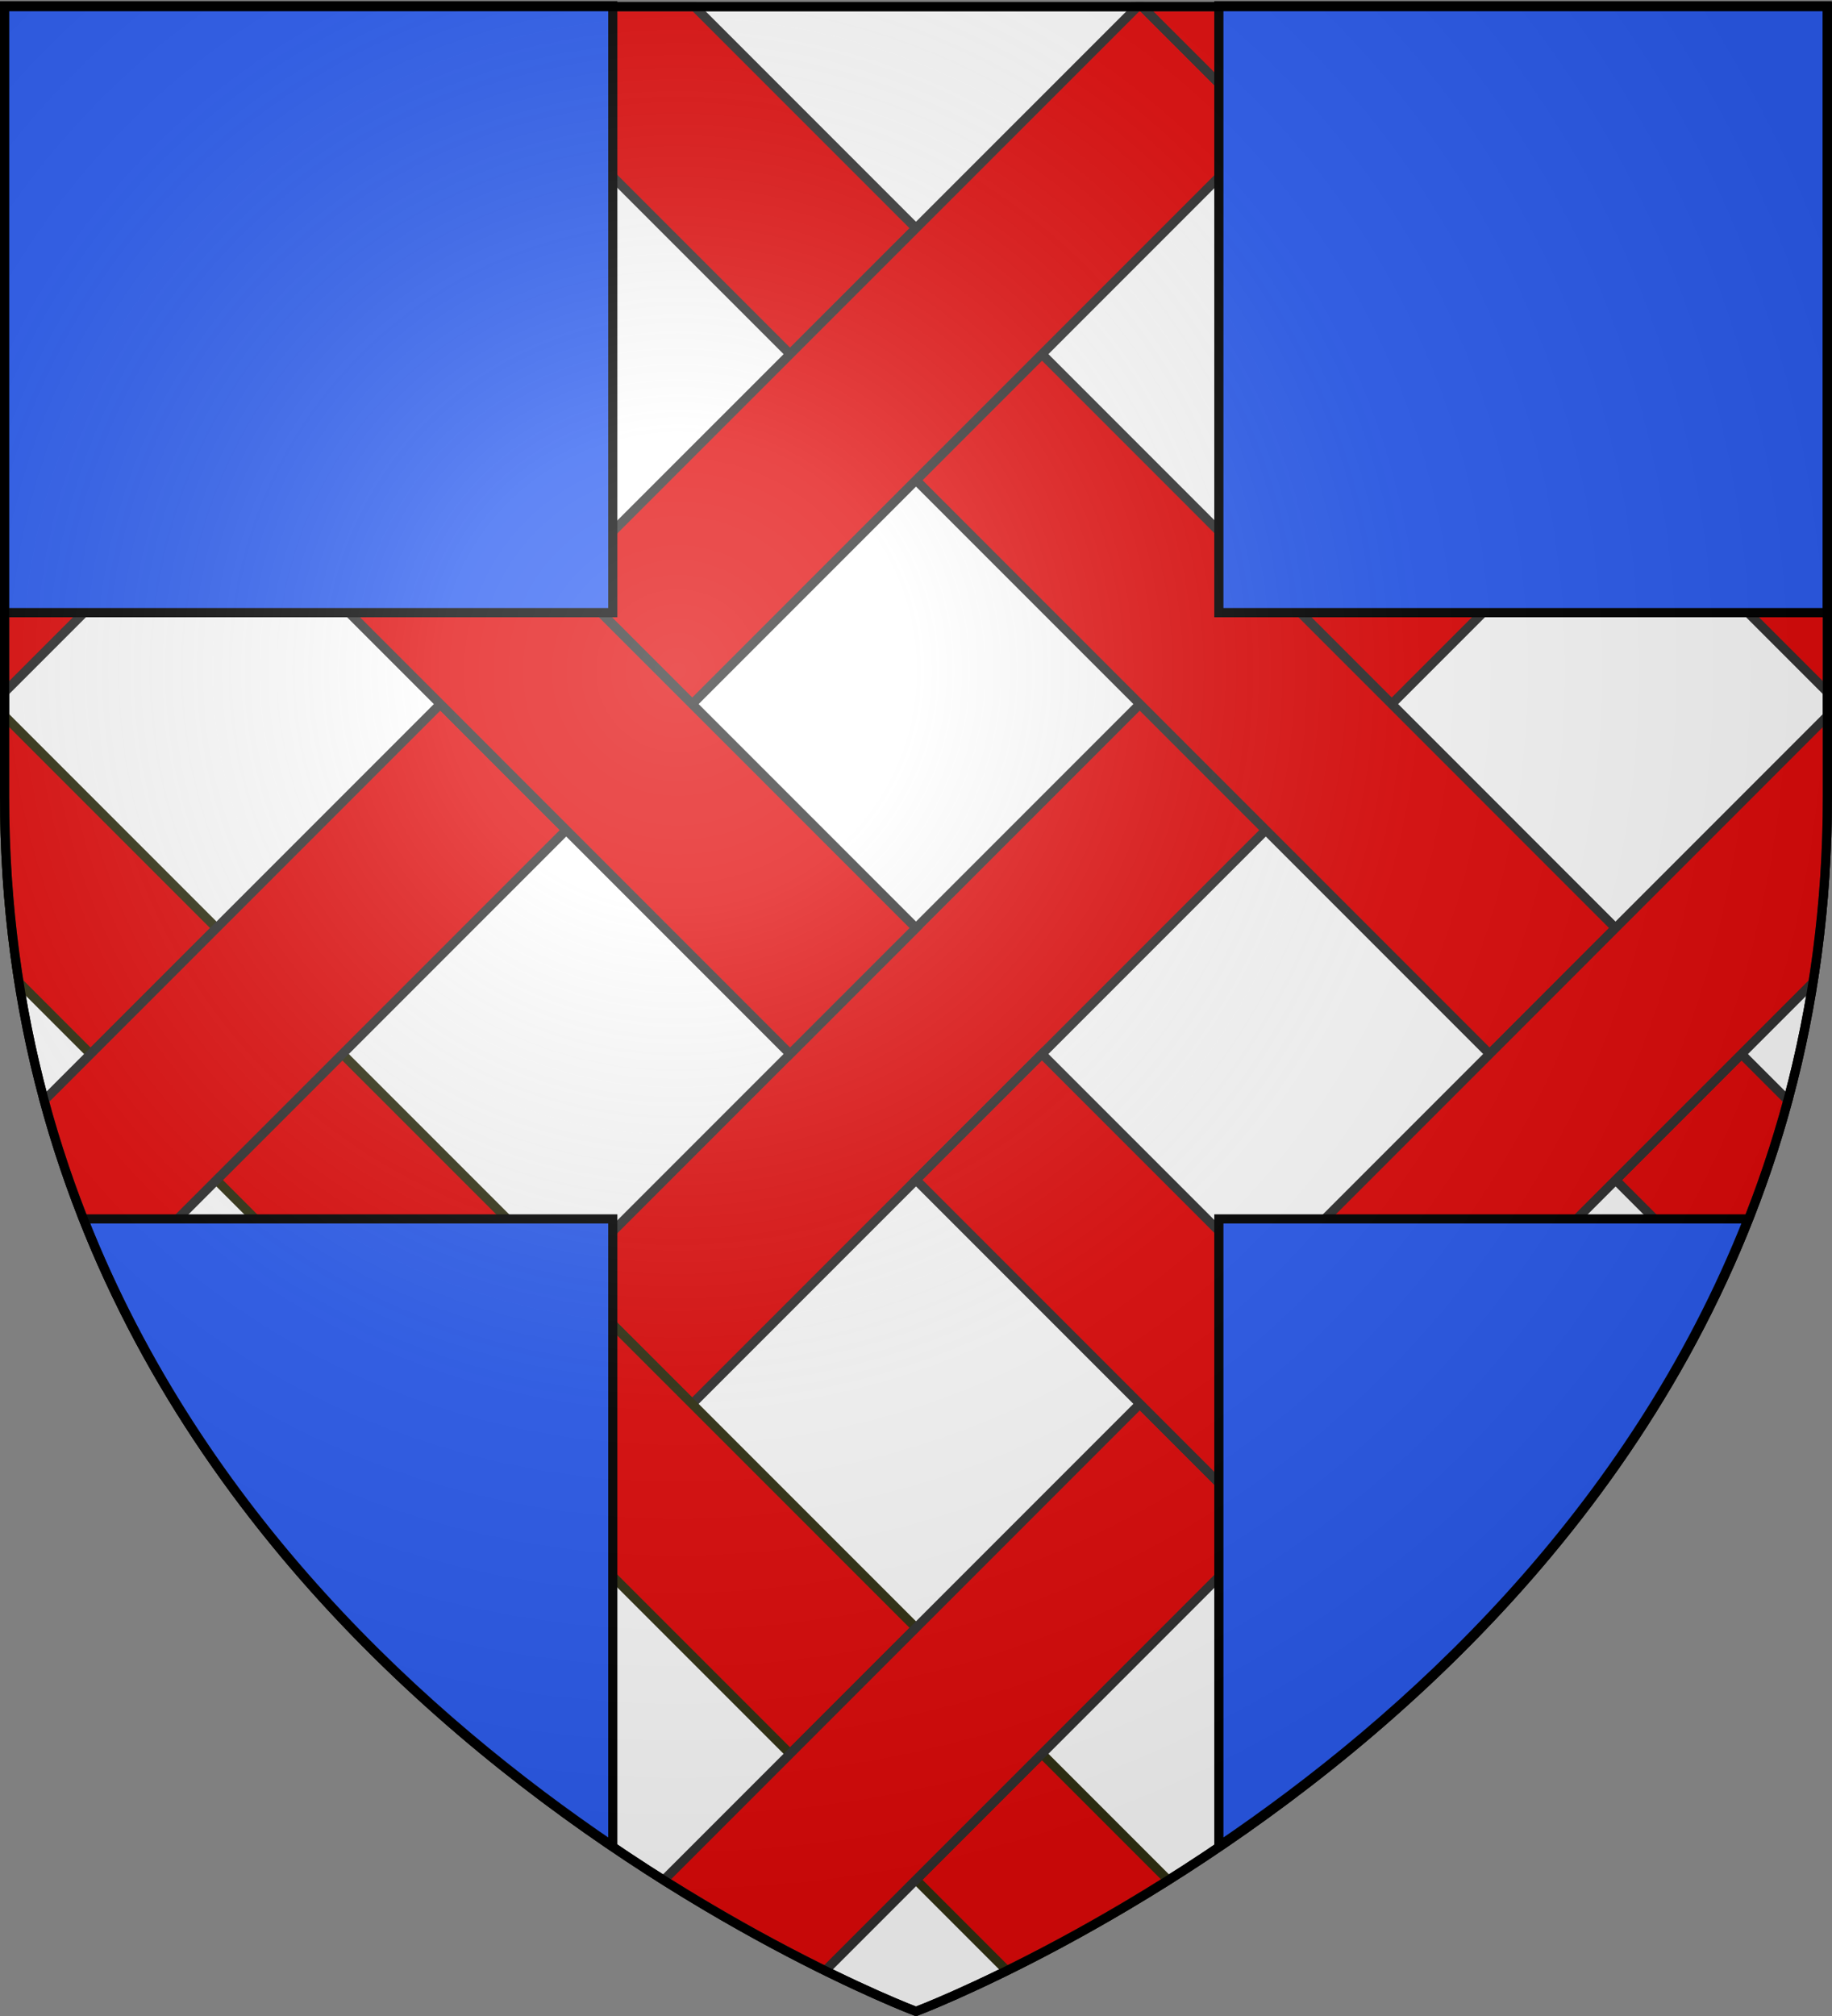
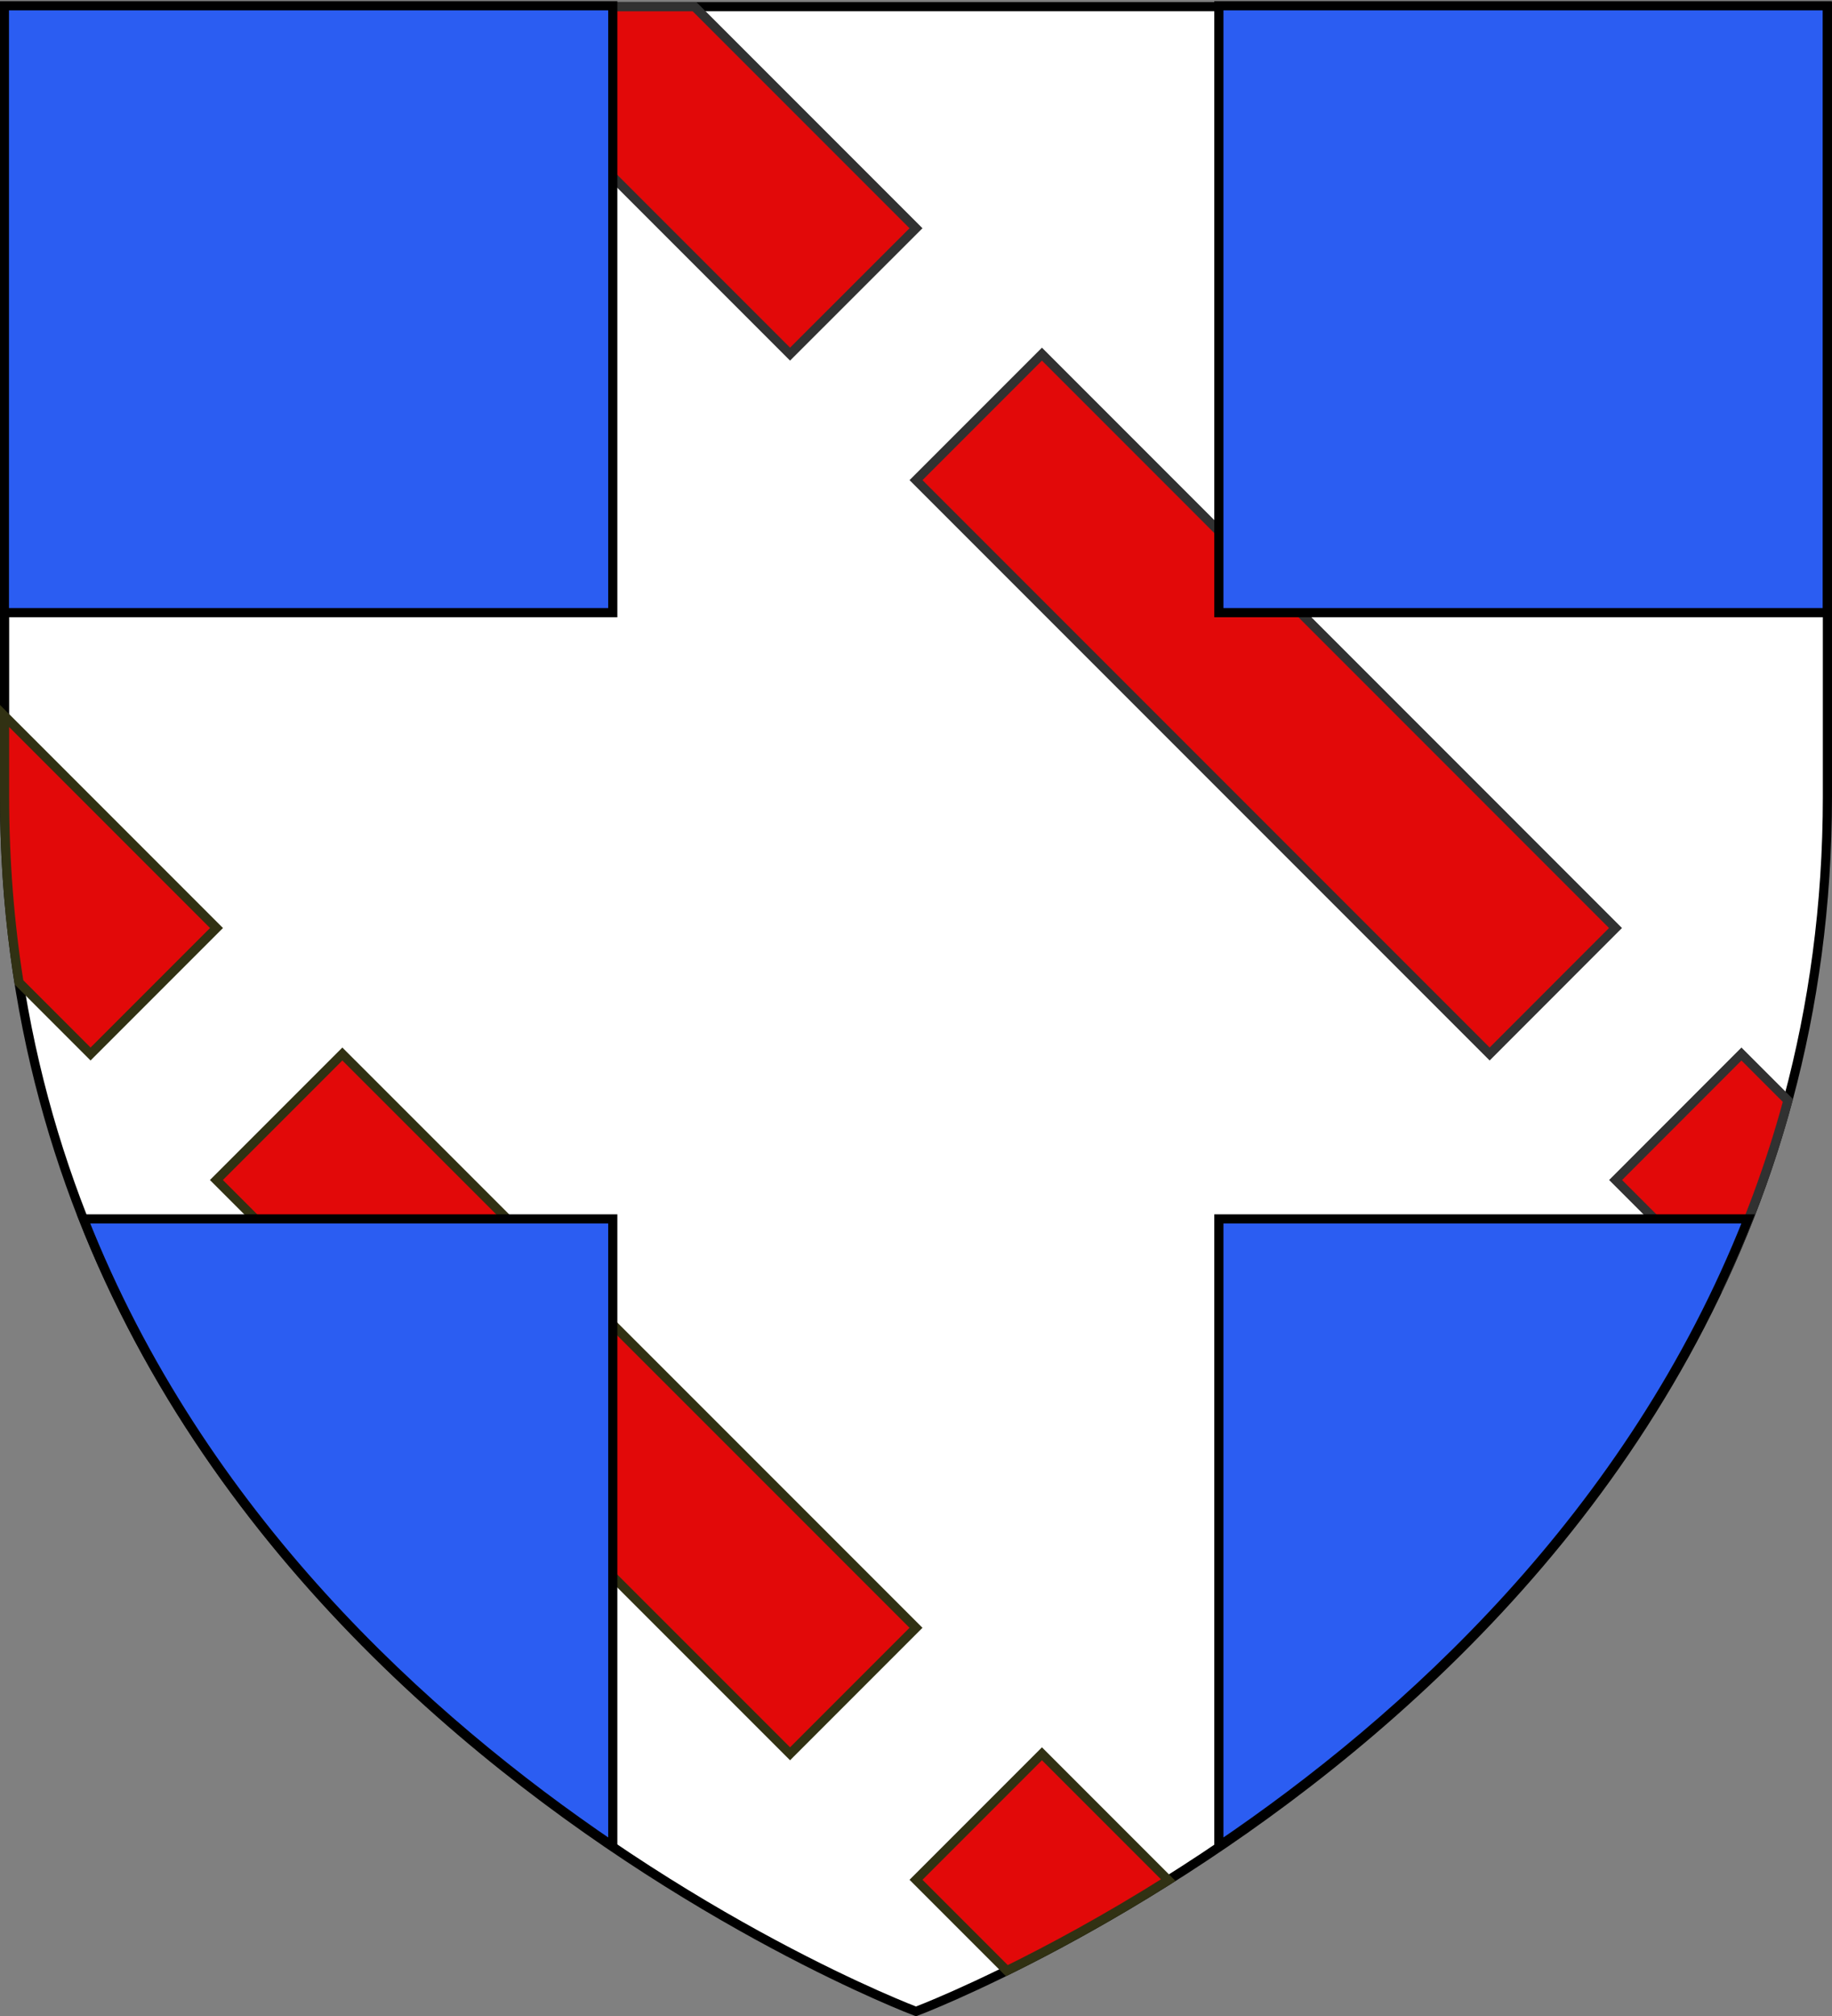
<svg xmlns="http://www.w3.org/2000/svg" xmlns:xlink="http://www.w3.org/1999/xlink" width="600" height="660" version="1.0">
  <rect width="100%" height="100%" fill="#808080" stroke="none" />
  <desc>Flag of Canton of Valais (Wallis)</desc>
  <defs>
    <radialGradient xlink:href="#a" id="b" cx="221.445" cy="226.331" r="300" fx="221.445" fy="226.331" gradientTransform="matrix(1.353 0 0 1.349 -77.63 -85.747)" gradientUnits="userSpaceOnUse" />
    <linearGradient id="a">
      <stop offset="0" style="stop-color:white;stop-opacity:.314" />
      <stop offset=".19" style="stop-color:white;stop-opacity:.251" />
      <stop offset=".6" style="stop-color:#6b6b6b;stop-opacity:.125" />
      <stop offset="1" style="stop-color:black;stop-opacity:.125" />
    </linearGradient>
  </defs>
  <g style="display:inline">
    <path d="M300 658.5s298.5-112.32 298.5-397.772V2.176H1.5v258.552C1.5 546.18 300 658.5 300 658.5z" style="fill:#fff;fill-opacity:1;fill-rule:evenodd;stroke:#000;stroke-width:3;stroke-linecap:butt;stroke-linejoin:miter;stroke-miterlimit:4;stroke-opacity:1;stroke-dasharray:none;display:inline" />
-     <path d="M598.5 5.313 414.563 189.25l41.218 41.25L598.5 87.781zM373.313 230.5 185.438 418.375l41.25 41.219L414.563 271.75zM144.188 459.625 94.03 509.781c12.915 15.354 26.512 29.377 40.281 42.188l51.125-51.125zM143.375 2.188 1.5 144.094v82.5L185.438 42.625 145 2.188z" style="fill:#e20909;fill-opacity:1;stroke:#313131;stroke-width:3;stroke-miterlimit:4;stroke-opacity:1;stroke-dasharray:none;display:inline" />
    <path d="M1.5 234.406v26.313c0 21.248 1.657 41.551 4.719 60.906l23.437 23.438 41.25-41.25zm110.625 110.657-41.25 41.25L258.75 574.156l41.25-41.25zM341.25 574.156 300 615.406l29.75 29.75c14.172-6.977 32.462-16.772 52.875-29.625z" style="fill:#e20909;fill-opacity:1;stroke:#313113;stroke-width:3;stroke-miterlimit:4;stroke-opacity:1;stroke-dasharray:none;display:inline" />
    <path d="m145 2.188 113.75 113.75L300 74.718l-72.531-72.53zm196.25 113.75L300 157.188l187.875 187.875 41.219-41.25zm229.094 229.125-41.219 41.25 34.281 34.28c8.831-18.857 16.382-38.93 22.157-60.312z" style="fill:#e20909;fill-opacity:1;stroke:#313131;stroke-width:3;stroke-miterlimit:4;stroke-opacity:1;stroke-dasharray:none;display:inline" />
-     <path d="M598.5 234.406 414.563 418.375l41.25 41.25L593.78 321.656c3.065-19.364 4.719-39.678 4.719-60.937zM373.313 459.594 217.375 615.53c20.413 12.853 38.703 22.648 52.875 29.625l144.313-144.312zM372.531 2.188 185.438 189.25l41.25 41.25L414.563 42.625l-40.47-40.437zM144.22 230.5 14.438 360.281c5.774 21.381 13.325 41.455 22.156 60.313L185.438 271.75z" style="fill:#e20909;fill-opacity:1;stroke:#313131;stroke-width:3;stroke-miterlimit:4;stroke-opacity:1;stroke-dasharray:none;display:inline" />
-     <path d="M1.5 5.313V87.78l28.156 28.156 41.219-41.25zm110.625 110.625-41.219 41.25L258.75 345.063l41.25-41.25zM341.25 345.063 300 386.28 465.688 551.97c13.769-12.811 27.366-26.834 40.28-42.188zM374.094 2.188l113.781 113.75 41.25-41.25-72.5-72.5zm196.25 113.75-41.25 41.25 69.406 69.406v-82.5z" style="fill:#e20909;fill-opacity:1;stroke:#313131;stroke-width:3;stroke-miterlimit:4;stroke-opacity:1;stroke-dasharray:none;display:inline" />
    <path d="M1.442 1.89v198.687h199.25V1.889zm397.75 0v198.687h199.25V1.889zM27.348 399.045c38.32 97.099 112.165 163.906 173.344 205.343V399.046zm371.844 0v205.343c61.18-41.437 135.023-108.244 173.344-205.343z" style="fill:#2b5df2;fill-opacity:1;fill-rule:evenodd;stroke:#000;stroke-width:3;stroke-linecap:butt;stroke-linejoin:miter;stroke-miterlimit:4;stroke-opacity:1;display:inline" />
  </g>
-   <path d="M300 658.5s298.5-112.32 298.5-397.772V2.176H1.5v258.552C1.5 546.18 300 658.5 300 658.5" style="opacity:1;fill:url(#b);fill-opacity:1;fill-rule:evenodd;stroke:none;stroke-width:1px;stroke-linecap:butt;stroke-linejoin:miter;stroke-opacity:1" />
-   <path d="M300 658.5S1.5 546.18 1.5 260.728V2.176h597v258.552C598.5 546.18 300 658.5 300 658.5z" style="opacity:1;fill:none;fill-opacity:1;fill-rule:evenodd;stroke:#000;stroke-width:3;stroke-linecap:butt;stroke-linejoin:miter;stroke-miterlimit:4;stroke-dasharray:none;stroke-opacity:1" />
</svg>